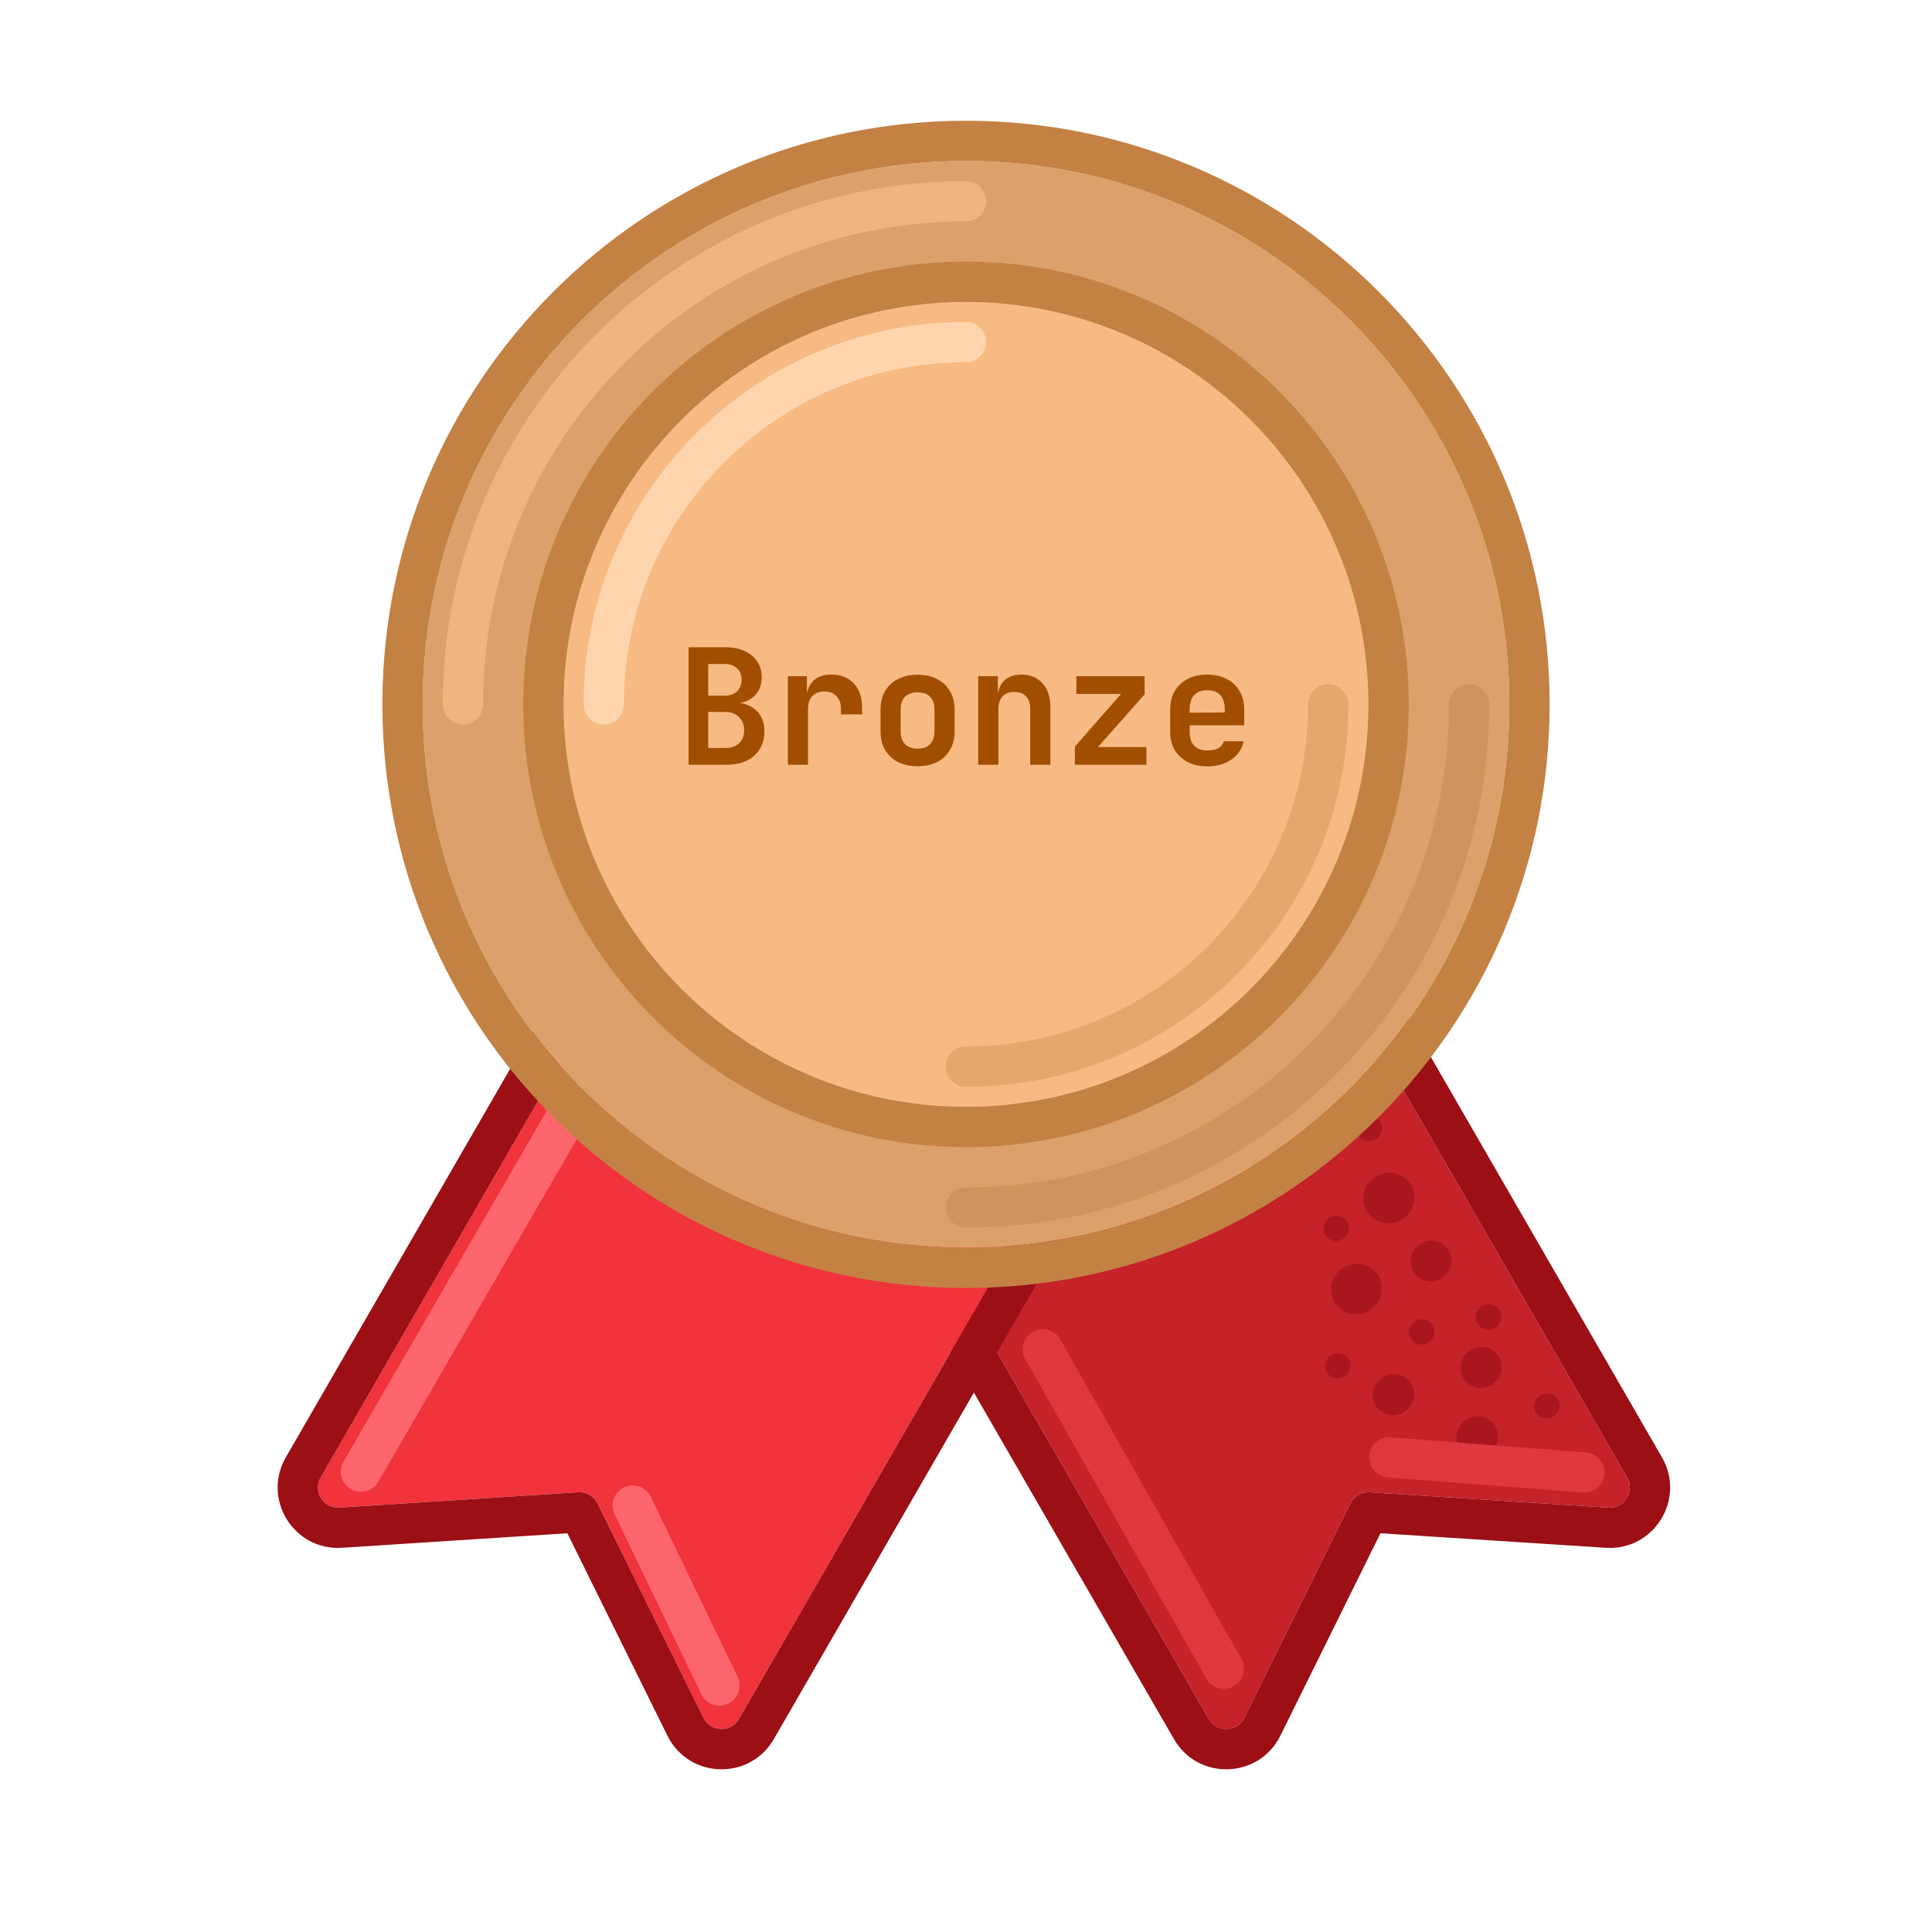
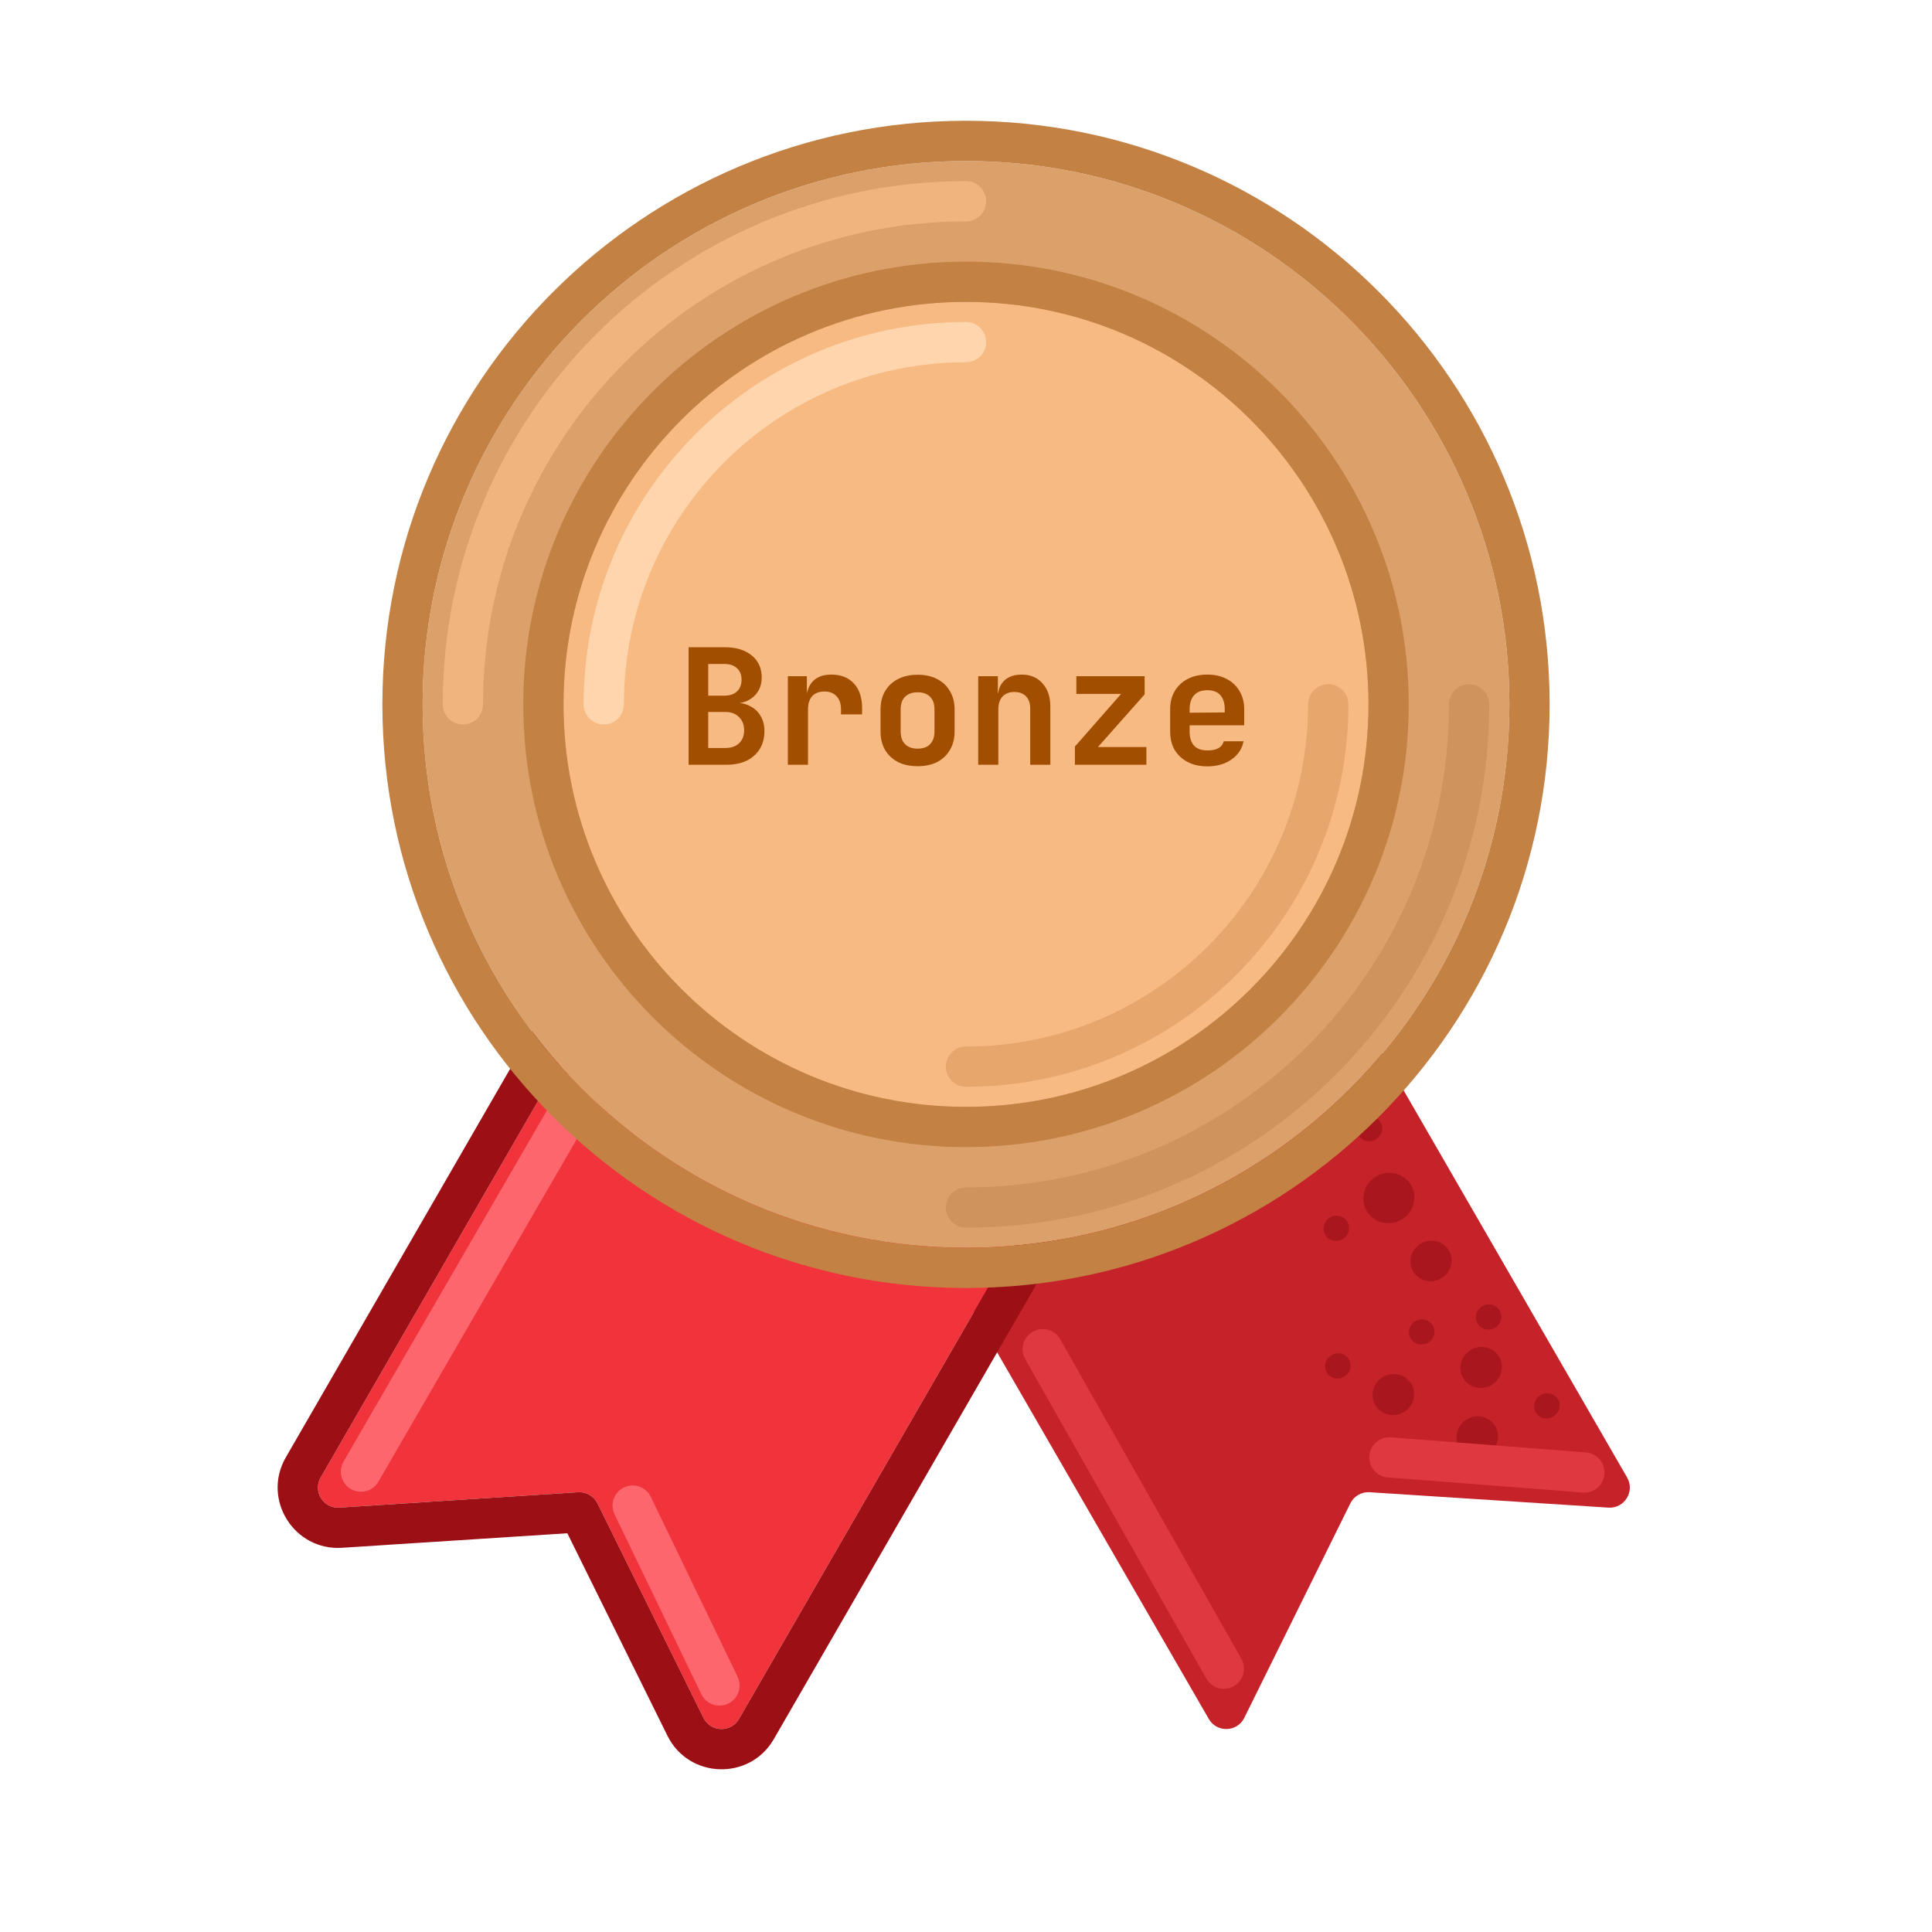
<svg xmlns="http://www.w3.org/2000/svg" width="240" height="240" viewBox="0 0 240 240" fill="none">
  <path d="M140.712 77.165C140.021 75.969 138.492 75.56 137.296 76.25L89.665 103.75C88.469 104.44 88.06 105.969 88.75 107.165L150.164 213.538C151.163 215.267 153.685 215.186 154.57 213.396L167.742 186.757C168.189 185.852 169.137 185.305 170.144 185.37L199.8 187.283C201.793 187.411 203.124 185.267 202.126 183.538L140.712 77.165Z" fill="#C52229" />
-   <path fill-rule="evenodd" clip-rule="evenodd" d="M134.796 71.92L87.165 99.42C83.578 101.491 82.349 106.078 84.42 109.665L145.834 216.038C148.829 221.226 156.397 220.982 159.052 215.612L171.485 190.467L199.478 192.272C205.456 192.658 209.451 186.226 206.456 181.038L145.041 74.665C142.97 71.078 138.383 69.849 134.796 71.92ZM137.296 76.25C138.492 75.56 140.021 75.97 140.711 77.165L202.126 183.538C203.124 185.267 201.792 187.411 199.8 187.283L170.144 185.37C169.137 185.305 168.189 185.852 167.742 186.757L154.57 213.396C153.685 215.186 151.162 215.267 150.164 213.538L88.75 107.165C88.059 105.97 88.469 104.441 89.665 103.75L137.296 76.25Z" fill="#9B0F15" />
  <path fill-rule="evenodd" clip-rule="evenodd" d="M128.298 165.43C129.499 164.749 131.025 165.17 131.706 166.371L154.206 206.059C154.887 207.26 154.465 208.786 153.264 209.467C152.063 210.148 150.537 209.726 149.856 208.525L127.356 168.837C126.675 167.636 127.097 166.11 128.298 165.43Z" fill="#DF3840" />
  <path d="M179.015 158.81C177.789 159.518 176.235 159.122 175.545 157.926C174.854 156.73 175.288 155.186 176.514 154.479C177.74 153.771 179.294 154.167 179.985 155.363C180.675 156.559 180.241 158.102 179.015 158.81Z" fill="#AA161D" />
  <path d="M174.082 151.516C172.557 152.396 170.624 151.904 169.765 150.416C168.906 148.928 169.446 147.008 170.971 146.128C172.496 145.247 174.429 145.74 175.288 147.228C176.147 148.715 175.607 150.635 174.082 151.516Z" fill="#AA161D" />
-   <path d="M170.069 162.819C168.544 163.7 166.611 163.208 165.752 161.72C164.893 160.232 165.433 158.312 166.958 157.432C168.483 156.551 170.415 157.043 171.274 158.531C172.133 160.019 171.594 161.939 170.069 162.819Z" fill="#AA161D" />
  <path d="M177.387 166.806C176.625 167.247 175.658 167 175.229 166.257C174.799 165.513 175.069 164.553 175.832 164.112C176.594 163.672 177.561 163.918 177.99 164.662C178.42 165.406 178.15 166.366 177.387 166.806Z" fill="#AA161D" />
  <path d="M166.78 153.935C166.017 154.376 165.051 154.129 164.621 153.385C164.192 152.642 164.462 151.682 165.224 151.241C165.987 150.801 166.953 151.047 167.383 151.791C167.812 152.535 167.542 153.495 166.78 153.935Z" fill="#AA161D" />
  <path d="M170.893 141.554C170.13 141.994 169.164 141.748 168.734 141.004C168.305 140.26 168.575 139.3 169.337 138.86C170.1 138.419 171.066 138.666 171.496 139.41C171.925 140.154 171.655 141.113 170.893 141.554Z" fill="#AA161D" />
  <path d="M166.972 171.024C166.21 171.464 165.243 171.218 164.814 170.474C164.384 169.73 164.654 168.77 165.417 168.33C166.179 167.889 167.146 168.136 167.575 168.88C168.005 169.624 167.735 170.583 166.972 171.024Z" fill="#AA161D" />
  <path d="M195.436 183.491C194.674 183.931 193.708 183.685 193.278 182.941C192.849 182.197 193.119 181.237 193.881 180.797C194.644 180.357 195.61 180.603 196.039 181.347C196.469 182.091 196.199 183.051 195.436 183.491Z" fill="#AA161D" />
  <path d="M185.7 164.948C184.937 165.389 183.971 165.143 183.541 164.399C183.112 163.655 183.382 162.695 184.144 162.255C184.907 161.814 185.873 162.06 186.303 162.804C186.732 163.548 186.462 164.508 185.7 164.948Z" fill="#AA161D" />
  <path d="M174.354 175.433C173.113 176.149 171.541 175.748 170.842 174.538C170.143 173.327 170.582 171.765 171.823 171.048C173.064 170.332 174.637 170.733 175.336 171.943C176.035 173.154 175.595 174.716 174.354 175.433Z" fill="#AA161D" />
  <path d="M185.257 172.06C184.016 172.776 182.443 172.375 181.744 171.165C181.045 169.954 181.485 168.392 182.725 167.675C183.966 166.959 185.539 167.359 186.238 168.57C186.937 169.781 186.498 171.343 185.257 172.06Z" fill="#AA161D" />
  <path d="M184.778 180.682C183.537 181.398 181.965 180.997 181.266 179.787C180.567 178.576 181.006 177.014 182.247 176.297C183.488 175.581 185.061 175.982 185.76 177.192C186.459 178.403 186.019 179.965 184.778 180.682Z" fill="#AA161D" />
  <path d="M192.936 175.991C192.173 176.431 191.207 176.185 190.777 175.441C190.348 174.697 190.618 173.737 191.38 173.297C192.143 172.857 193.109 173.103 193.539 173.847C193.968 174.591 193.698 175.551 192.936 175.991Z" fill="#AA161D" />
  <path fill-rule="evenodd" clip-rule="evenodd" d="M170.105 180.848C170.212 179.472 171.414 178.442 172.791 178.549L197.009 180.424C198.386 180.53 199.416 181.733 199.309 183.109C199.202 184.486 198 185.515 196.623 185.409L172.405 183.534C171.028 183.427 169.999 182.225 170.105 180.848Z" fill="#DF3840" />
  <path d="M101.25 77.165C101.94 75.969 103.469 75.56 104.665 76.25L152.297 103.75C153.492 104.44 153.902 105.969 153.212 107.165L91.797 213.538C90.799 215.267 88.276 215.186 87.391 213.396L74.219 186.757C73.772 185.852 72.825 185.305 71.817 185.37L42.161 187.283C40.169 187.411 38.837 185.267 39.836 183.538L101.25 77.165Z" fill="#F1333B" />
  <path fill-rule="evenodd" clip-rule="evenodd" d="M107.165 71.92L154.797 99.42C158.384 101.491 159.613 106.078 157.542 109.665L96.127 216.038C93.132 221.226 85.564 220.982 82.909 215.612L70.477 190.467L42.484 192.272C36.506 192.658 32.511 186.226 35.506 181.038L96.92 74.665C98.991 71.078 103.578 69.849 107.165 71.92ZM104.665 76.25C103.469 75.56 101.941 75.97 101.25 77.165L39.836 183.538C38.837 185.267 40.169 187.411 42.162 187.283L71.818 185.37C72.825 185.305 73.772 185.852 74.22 186.757L87.391 213.396C88.276 215.186 90.799 215.267 91.797 213.538L153.212 107.165C153.902 105.969 153.492 104.441 152.297 103.75L104.665 76.25Z" fill="#9B0F15" />
  <path fill-rule="evenodd" clip-rule="evenodd" d="M105.003 78.929C106.197 79.621 106.605 81.151 105.913 82.346L47.007 184.064C46.315 185.259 44.785 185.667 43.591 184.975C42.396 184.283 41.988 182.754 42.68 181.559L101.586 79.84C102.278 78.645 103.808 78.237 105.003 78.929Z" fill="#FE666D" />
  <path fill-rule="evenodd" clip-rule="evenodd" d="M77.507 184.779C78.751 184.179 80.245 184.701 80.845 185.944L91.626 208.288C92.227 209.532 91.705 211.026 90.462 211.626C89.218 212.226 87.724 211.704 87.123 210.461L76.342 188.117C75.742 186.874 76.264 185.379 77.507 184.779Z" fill="#FE666D" />
  <path d="M187.5 87.5C187.5 124.779 157.279 155 120 155C82.721 155 52.5 124.779 52.5 87.5C52.5 50.221 82.721 20 120 20C157.279 20 187.5 50.221 187.5 87.5Z" fill="#DCA16A" />
  <path fill-rule="evenodd" clip-rule="evenodd" d="M192.5 87.5C192.5 127.541 160.041 160 120 160C79.959 160 47.5 127.541 47.5 87.5C47.5 47.459 79.959 15 120 15C160.041 15 192.5 47.459 192.5 87.5ZM120 155C157.279 155 187.5 124.779 187.5 87.5C187.5 50.221 157.279 20 120 20C82.721 20 52.5 50.221 52.5 87.5C52.5 124.779 82.721 155 120 155Z" fill="#C38144" />
  <path fill-rule="evenodd" clip-rule="evenodd" d="M57.5 90C56.119 90 55 88.881 55 87.5C55 51.602 84.102 22.5 120 22.5C121.381 22.5 122.5 23.619 122.5 25C122.5 26.381 121.381 27.5 120 27.5C86.863 27.5 60 54.363 60 87.5C60 88.881 58.881 90 57.5 90Z" fill="#F0B57F" />
  <path fill-rule="evenodd" clip-rule="evenodd" d="M182.5 85C183.881 85 185 86.119 185 87.5C185 123.398 155.898 152.5 120 152.5C118.619 152.5 117.5 151.381 117.5 150C117.5 148.619 118.619 147.5 120 147.5C153.137 147.5 180 120.637 180 87.5C180 86.119 181.119 85 182.5 85Z" fill="#CF945D" />
  <path d="M170 87.5C170 115.114 147.614 137.5 120 137.5C92.386 137.5 70 115.114 70 87.5C70 59.886 92.386 37.5 120 37.5C147.614 37.5 170 59.886 170 87.5Z" fill="#F7BA82" />
  <path d="M85.54 95V80.4H90.02C91.433 80.4 92.553 80.74 93.38 81.42C94.207 82.087 94.62 83 94.62 84.16C94.62 84.813 94.473 85.38 94.18 85.86C93.887 86.34 93.487 86.713 92.98 86.98C92.487 87.247 91.913 87.38 91.26 87.38V87.3C91.967 87.287 92.593 87.42 93.14 87.7C93.7 87.967 94.14 88.367 94.46 88.9C94.793 89.433 94.96 90.08 94.96 90.84C94.96 91.68 94.767 92.413 94.38 93.04C93.993 93.667 93.447 94.153 92.74 94.5C92.047 94.833 91.213 95 90.24 95H85.54ZM87.98 92.92H90.08C90.813 92.92 91.387 92.727 91.8 92.34C92.227 91.94 92.44 91.4 92.44 90.72C92.44 90.04 92.227 89.493 91.8 89.08C91.387 88.653 90.813 88.44 90.08 88.44H87.98V92.92ZM87.98 86.42H89.98C90.647 86.42 91.167 86.247 91.54 85.9C91.927 85.54 92.12 85.053 92.12 84.44C92.12 83.827 91.927 83.347 91.54 83C91.167 82.653 90.647 82.48 89.98 82.48H87.98V86.42ZM97.872 95V84H100.232V86.1H100.852L100.112 87.38C100.112 86.193 100.379 85.3 100.912 84.7C101.446 84.1 102.232 83.8 103.272 83.8C104.459 83.8 105.392 84.167 106.072 84.9C106.752 85.633 107.092 86.647 107.092 87.94V88.74H104.472V88.12C104.472 87.413 104.286 86.867 103.912 86.48C103.552 86.093 103.052 85.9 102.412 85.9C101.759 85.9 101.252 86.093 100.892 86.48C100.546 86.867 100.372 87.413 100.372 88.12V95H97.872ZM113.984 95.18C113.051 95.18 112.238 95.007 111.544 94.66C110.864 94.3 110.331 93.8 109.944 93.16C109.571 92.507 109.384 91.74 109.384 90.86V88.14C109.384 87.26 109.571 86.5 109.944 85.86C110.331 85.207 110.864 84.707 111.544 84.36C112.238 84 113.051 83.82 113.984 83.82C114.931 83.82 115.744 84 116.424 84.36C117.104 84.707 117.631 85.207 118.004 85.86C118.391 86.5 118.584 87.253 118.584 88.12V90.86C118.584 91.74 118.391 92.507 118.004 93.16C117.631 93.8 117.104 94.3 116.424 94.66C115.744 95.007 114.931 95.18 113.984 95.18ZM113.984 93C114.651 93 115.164 92.82 115.524 92.46C115.898 92.087 116.084 91.553 116.084 90.86V88.14C116.084 87.433 115.898 86.9 115.524 86.54C115.164 86.18 114.651 86 113.984 86C113.331 86 112.818 86.18 112.444 86.54C112.071 86.9 111.884 87.433 111.884 88.14V90.86C111.884 91.553 112.071 92.087 112.444 92.46C112.818 92.82 113.331 93 113.984 93ZM121.517 95V84H123.957V86.1H124.637L123.957 86.68C123.957 85.773 124.217 85.067 124.737 84.56C125.27 84.053 125.997 83.8 126.917 83.8C127.997 83.8 128.857 84.16 129.497 84.88C130.15 85.6 130.477 86.567 130.477 87.78V95H127.977V88.04C127.977 87.373 127.803 86.86 127.457 86.5C127.11 86.14 126.623 85.96 125.997 85.96C125.383 85.96 124.897 86.147 124.537 86.52C124.19 86.893 124.017 87.427 124.017 88.12V95H121.517ZM133.529 95V92.74L139.269 86.2H133.709V84H142.189V86.26L136.389 92.8H142.409V95H133.529ZM149.981 95.2C149.048 95.2 148.234 95.02 147.541 94.66C146.848 94.3 146.308 93.8 145.921 93.16C145.548 92.507 145.361 91.747 145.361 90.88V88.12C145.361 87.253 145.548 86.5 145.921 85.86C146.308 85.207 146.848 84.7 147.541 84.34C148.234 83.98 149.048 83.8 149.981 83.8C150.901 83.8 151.701 83.98 152.381 84.34C153.074 84.7 153.608 85.207 153.981 85.86C154.368 86.5 154.561 87.253 154.561 88.12V90.1H147.781V90.88C147.781 91.653 147.968 92.24 148.341 92.64C148.714 93.027 149.268 93.22 150.001 93.22C150.561 93.22 151.014 93.127 151.361 92.94C151.708 92.74 151.928 92.453 152.021 92.08H154.481C154.294 93.027 153.788 93.787 152.961 94.36C152.148 94.92 151.154 95.2 149.981 95.2ZM152.141 88.7V88.1C152.141 87.34 151.961 86.76 151.601 86.36C151.241 85.947 150.701 85.74 149.981 85.74C149.261 85.74 148.714 85.947 148.341 86.36C147.968 86.773 147.781 87.36 147.781 88.12V88.54L152.321 88.5L152.141 88.7Z" fill="#A14E00" />
  <path fill-rule="evenodd" clip-rule="evenodd" d="M175 87.5C175 117.876 150.376 142.5 120 142.5C89.624 142.5 65 117.876 65 87.5C65 57.124 89.624 32.5 120 32.5C150.376 32.5 175 57.124 175 87.5ZM120 137.5C147.614 137.5 170 115.114 170 87.5C170 59.886 147.614 37.5 120 37.5C92.386 37.5 70 59.886 70 87.5C70 115.114 92.386 137.5 120 137.5Z" fill="#C38144" />
  <path fill-rule="evenodd" clip-rule="evenodd" d="M120 130C143.472 130 162.5 110.972 162.5 87.5C162.5 86.119 163.619 85 165 85C166.381 85 167.5 86.119 167.5 87.5C167.5 113.733 146.233 135 120 135C118.619 135 117.5 133.881 117.5 132.5C117.5 131.119 118.619 130 120 130Z" fill="#E6A66C" />
  <path fill-rule="evenodd" clip-rule="evenodd" d="M120 45C96.528 45 77.5 64.028 77.5 87.5C77.5 88.881 76.381 90 75 90C73.619 90 72.5 88.881 72.5 87.5C72.5 61.267 93.766 40 120 40C121.381 40 122.5 41.119 122.5 42.5C122.5 43.881 121.381 45 120 45Z" fill="#FFD5AE" />
</svg>